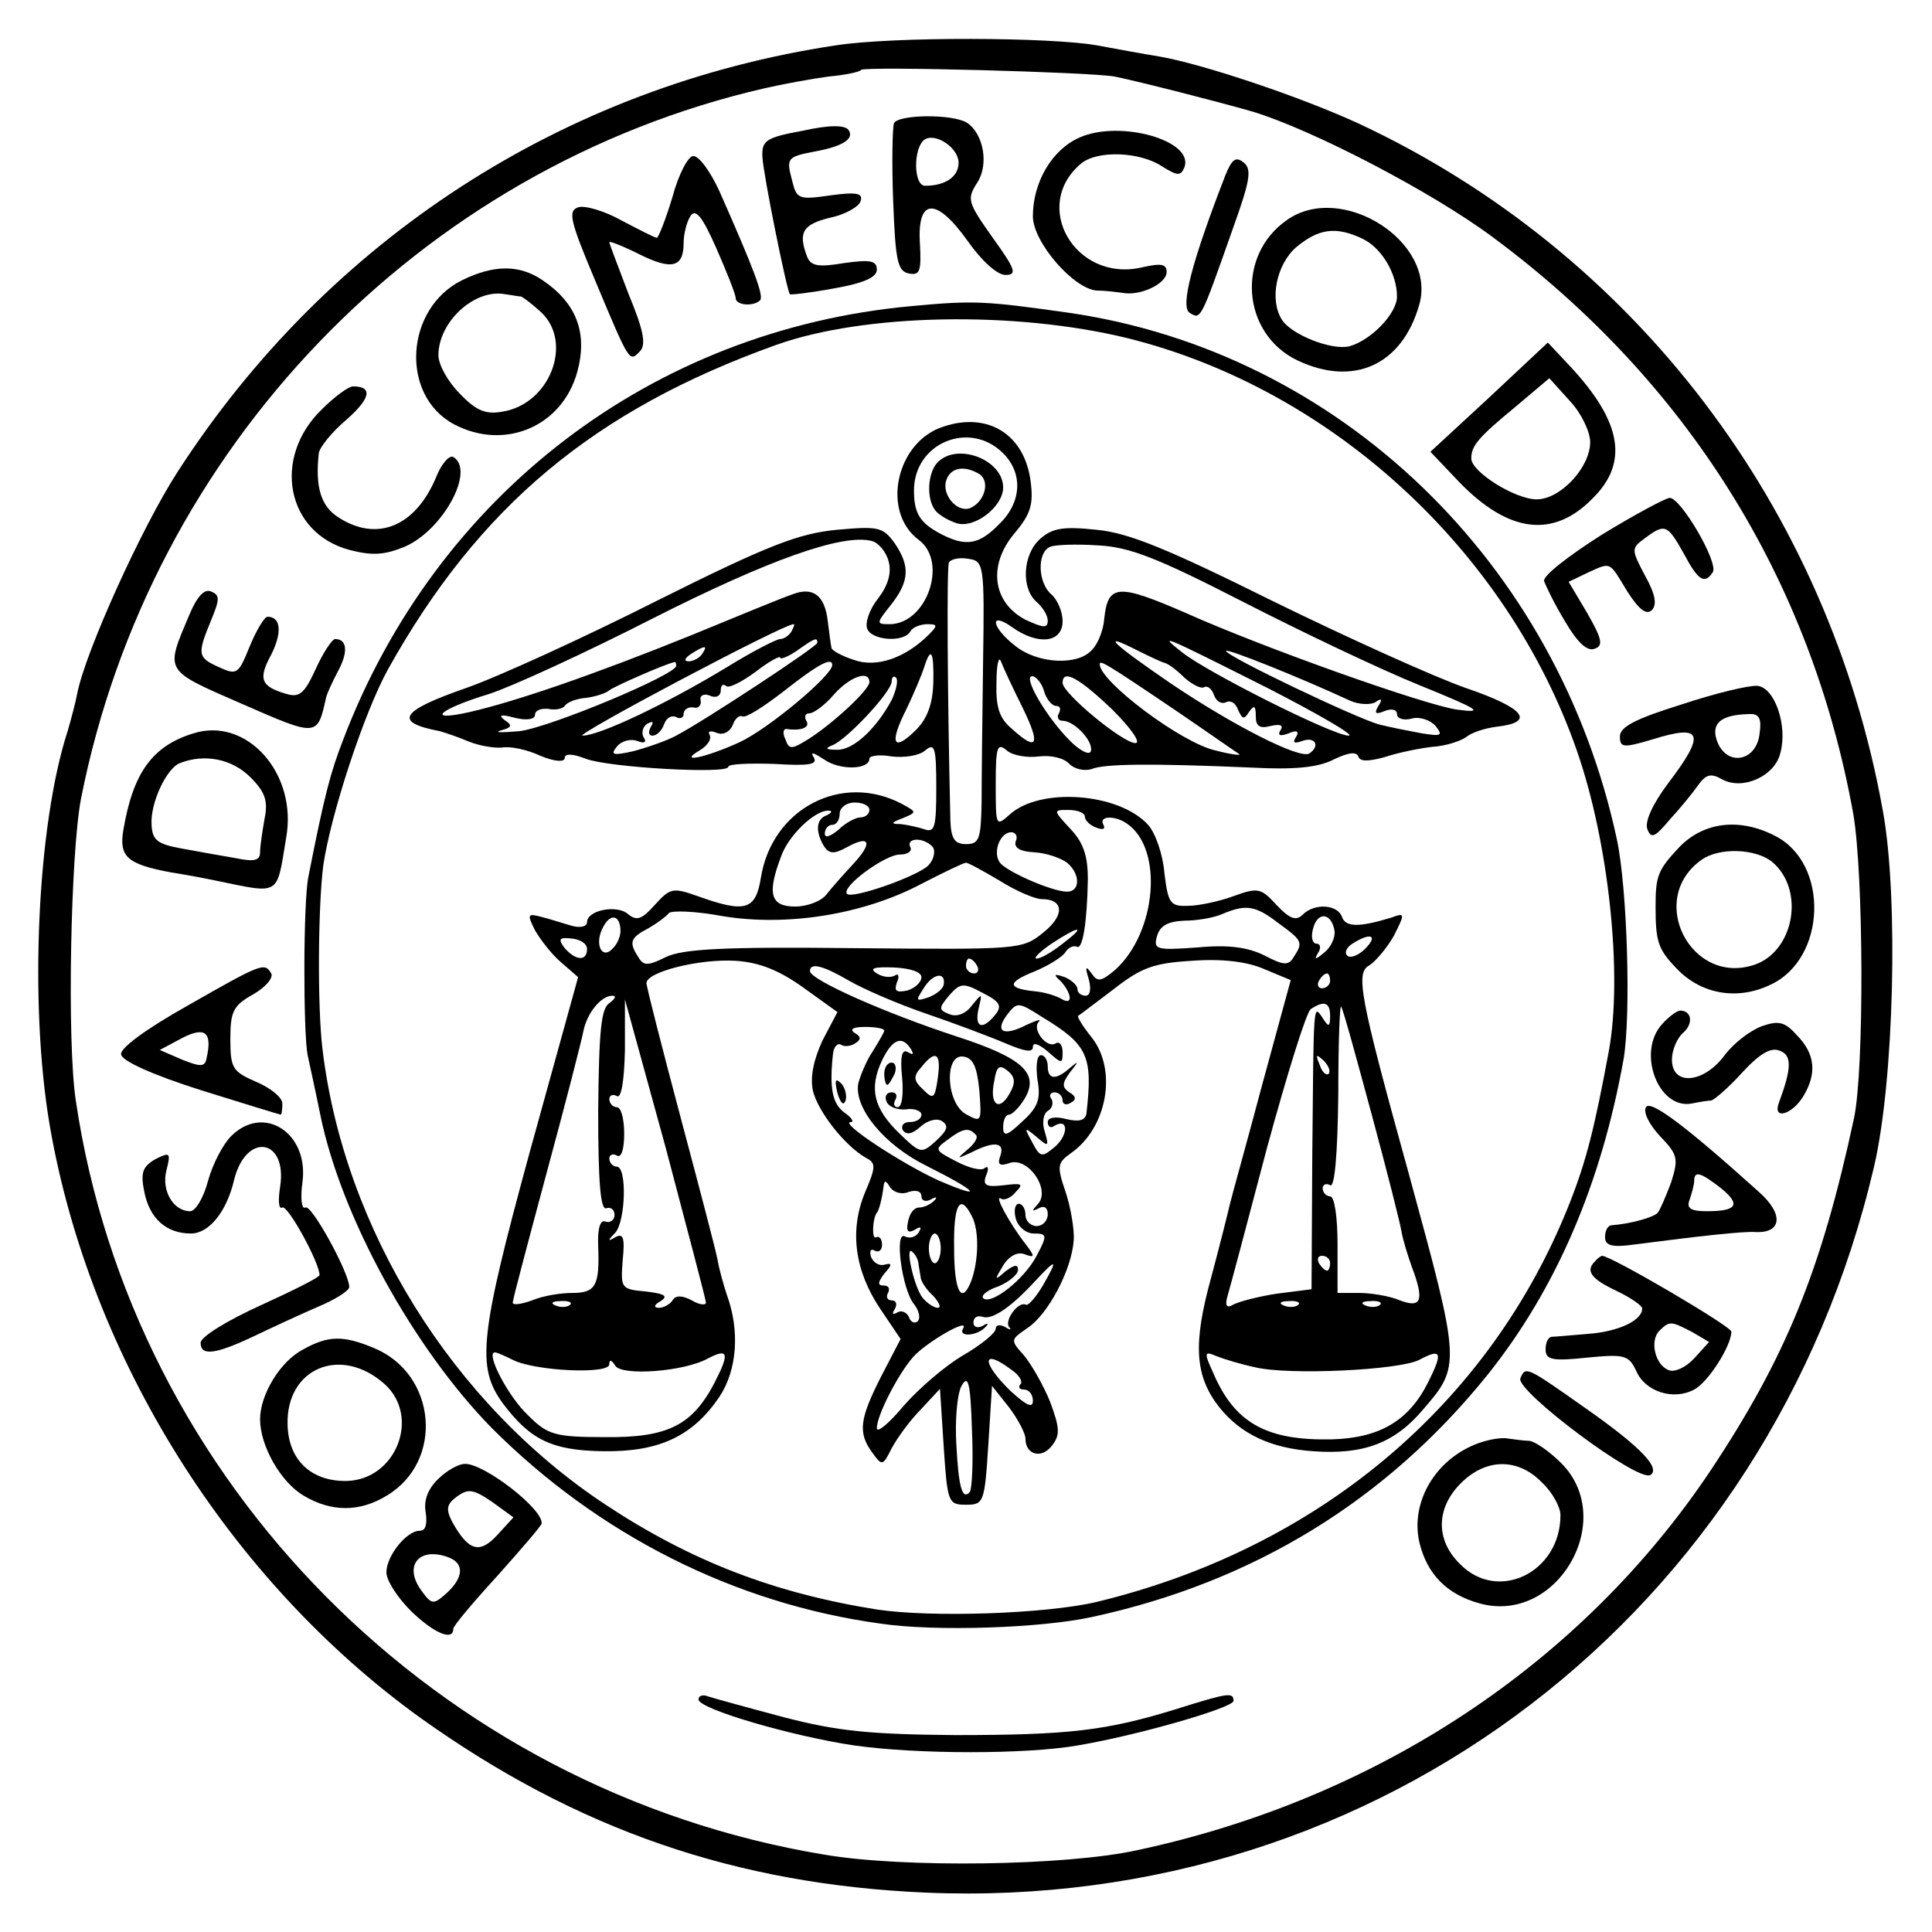
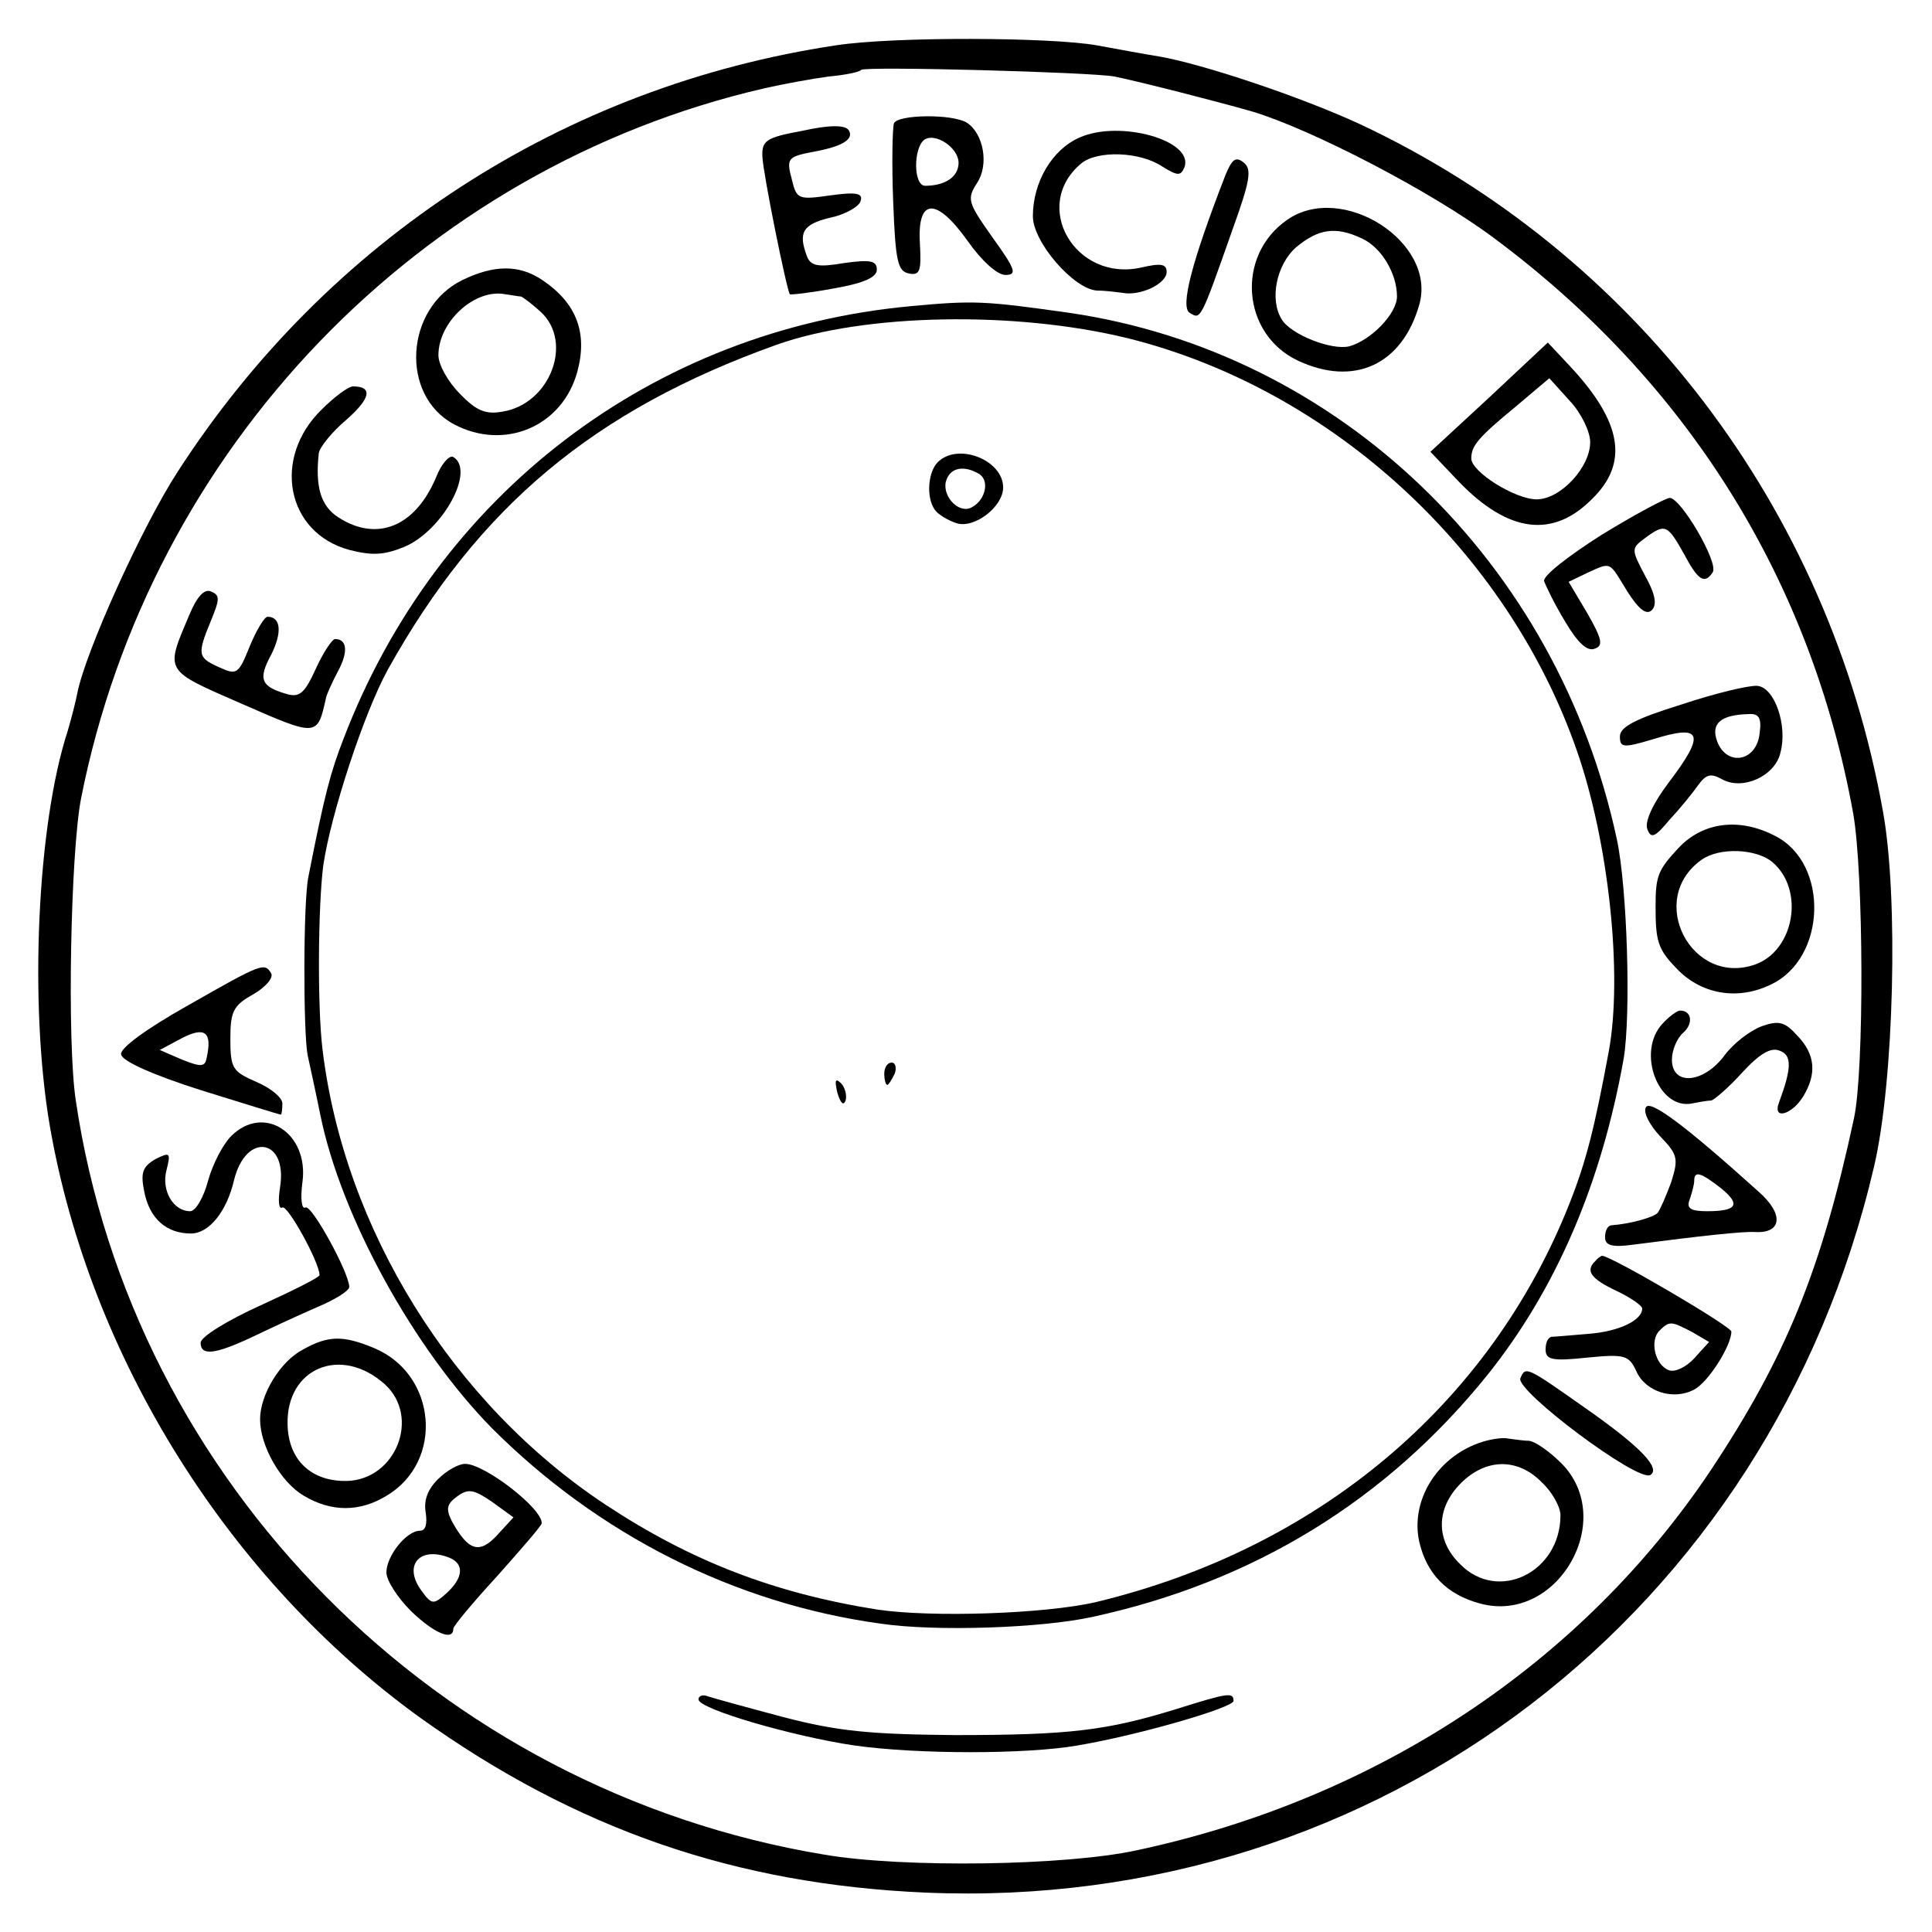
<svg xmlns="http://www.w3.org/2000/svg" version="1.0" width="260pt" height="260pt" viewBox="0 0 260 260" preserveAspectRatio="xMidYMid meet">
  <g transform="translate(0,260) scale(0.1,-0.1)" fill="#000000" stroke="none">
    <path d="M1125 2539 c-366 -55 -684 -261 -886 -574 -48 -74 -124 -242 -135 -298 -2 -11 -8 -34 -13 -51 -41 -126 -52 -367 -24 -531 54 -312 241 -611 499 -797 210 -150 424 -224 680 -235 611 -26 1136 377 1276 977 27 115 33 363 12 478 -73 409 -335 752 -704 925 -80 37 -212 81 -270 91 -19 3 -57 10 -84 15 -62 11 -273 12 -351 0z m375 -42 c34 -7 136 -33 185 -47 80 -24 242 -108 325 -170 260 -193 427 -459 484 -775 14 -80 15 -345 1 -410 -44 -205 -92 -322 -193 -474 -174 -260 -449 -442 -772 -511 -96 -21 -314 -24 -420 -6 -521 86 -932 501 -1008 1015 -12 79 -7 333 7 406 93 472 456 849 919 956 26 6 65 13 87 16 22 2 42 6 44 9 6 5 308 -3 341 -9z" />
    <path d="M1203 2434 c-2 -7 -3 -54 -1 -105 3 -80 6 -94 21 -97 15 -3 17 3 15 40 -4 62 22 63 64 4 19 -27 40 -46 51 -46 16 0 14 7 -17 50 -34 48 -35 52 -21 74 16 24 9 66 -14 81 -20 12 -93 11 -98 -1z m87 -53 c0 -19 -18 -31 -45 -31 -16 0 -16 51 -1 62 15 10 46 -11 46 -31z" />
    <path d="M1080 2424 c-49 -9 -55 -13 -54 -35 1 -23 33 -181 37 -185 1 -1 28 2 60 8 40 7 57 15 57 25 0 12 -8 14 -44 9 -35 -6 -45 -4 -50 9 -12 32 -6 43 31 52 20 4 39 15 41 22 4 11 -5 13 -41 8 -42 -6 -45 -5 -51 20 -8 30 -7 32 30 39 38 7 54 17 46 29 -5 7 -26 7 -62 -1z" />
    <path d="M1453 2415 c-37 -16 -63 -60 -63 -106 0 -35 55 -98 86 -100 11 0 26 -2 34 -3 24 -5 60 12 60 28 0 11 -8 12 -34 6 -89 -20 -149 83 -81 140 22 18 79 16 109 -4 21 -13 25 -13 30 -1 13 36 -87 64 -141 40z" />
-     <path d="M905 2335 c-9 -30 -19 -55 -21 -55 -3 0 -24 11 -47 23 -23 13 -50 21 -59 18 -14 -5 -11 -18 24 -101 46 -110 45 -107 59 -93 9 9 5 29 -15 77 -14 37 -26 68 -26 70 0 2 18 -5 40 -16 44 -22 60 -18 60 15 0 12 4 28 9 36 7 11 16 0 35 -43 14 -32 26 -62 26 -67 0 -10 24 -12 33 -3 5 6 -8 41 -55 147 -12 26 -27 47 -35 47 -7 0 -20 -25 -28 -55z" />
    <path d="M1649 2364 c-45 -116 -61 -177 -48 -185 15 -9 14 -12 58 113 23 64 26 80 15 89 -11 9 -16 5 -25 -17z" />
    <path d="M1732 2304 c-69 -48 -61 -153 14 -189 76 -36 141 -6 164 75 24 84 -104 166 -178 114z m101 -25 c26 -12 47 -47 47 -78 0 -23 -35 -59 -64 -67 -24 -6 -79 16 -91 36 -17 27 -7 74 19 97 30 25 53 29 89 12z" />
    <path d="M622 2223 c-77 -38 -84 -155 -11 -194 68 -36 146 -3 166 71 14 52 -1 92 -47 123 -31 21 -65 21 -108 0z m79 -22 c3 -1 15 -10 27 -21 44 -41 12 -124 -52 -134 -22 -4 -35 1 -57 24 -16 16 -29 39 -29 52 0 45 49 90 90 82 8 -1 18 -3 21 -3z" />
    <path d="M1226 2188 c-348 -32 -638 -253 -764 -583 -17 -44 -25 -73 -47 -185 -7 -34 -7 -209 -1 -240 3 -14 11 -50 17 -80 28 -138 126 -315 231 -422 143 -143 326 -236 523 -263 74 -11 217 -6 285 9 217 47 396 157 532 326 92 115 153 257 183 425 10 59 5 229 -9 295 -80 374 -374 656 -737 709 -113 16 -128 17 -213 9z m291 -43 c274 -68 511 -285 605 -555 43 -123 62 -302 43 -405 -19 -102 -30 -147 -53 -205 -107 -270 -338 -464 -637 -536 -69 -16 -222 -21 -295 -10 -138 22 -250 65 -365 141 -206 136 -352 371 -381 613 -7 57 -6 192 1 247 10 69 55 206 87 264 122 219 277 349 523 437 118 42 320 46 472 9z" />
-     <path d="M1270 2026 c-64 -20 -85 -115 -33 -153 39 -30 10 -113 -40 -113 -18 0 -18 1 2 26 25 32 26 52 5 83 -16 22 -22 23 -78 18 -51 -5 -91 -20 -241 -95 -99 -50 -215 -103 -258 -118 -89 -31 -98 -46 -35 -58 7 -2 25 -8 39 -14 15 -6 35 -9 45 -8 11 2 34 -3 51 -11 19 -8 33 -9 33 -3 0 6 10 6 28 -1 31 -12 192 -21 192 -11 0 4 28 5 61 4 48 -3 60 -1 54 9 -5 8 0 6 14 -3 21 -15 61 -14 61 1 0 4 14 6 30 3 17 -2 37 1 45 8 13 11 15 4 15 -50 0 -53 -2 -61 -16 -56 -9 3 -23 6 -32 7 -14 0 -13 2 3 8 19 8 19 8 -1 19 -81 43 -175 -6 -190 -99 -7 -44 -21 -48 -85 -25 -34 12 -37 11 -58 -12 -17 -19 -24 -22 -36 -12 -15 13 -55 5 -55 -11 0 -6 -9 -8 -20 -5 -11 3 -29 9 -41 12 -19 5 -20 4 -9 -18 7 -12 22 -32 35 -43 l23 -20 -65 -235 c-68 -249 -72 -290 -36 -339 37 -49 66 -63 135 -64 75 -1 120 20 156 73 24 36 28 89 10 138 -4 12 -10 33 -12 45 -2 12 -25 99 -50 193 -25 94 -46 176 -46 181 0 15 71 33 120 30 32 -2 59 -13 91 -36 l46 -33 -20 -38 c-12 -26 -17 -49 -13 -68 7 -28 42 -73 71 -90 14 -7 14 -12 -1 -47 -21 -51 -14 -105 21 -157 l27 -40 -26 -50 c-29 -57 -32 -76 -12 -103 13 -18 14 -18 26 6 7 13 24 37 39 52 l26 28 5 -78 c5 -75 6 -78 30 -78 24 0 25 3 30 80 l5 80 23 -29 c12 -16 22 -35 22 -42 0 -22 22 -28 36 -9 11 14 10 24 -3 59 -9 22 -25 50 -35 62 -19 21 -18 21 5 37 27 18 59 77 62 118 1 14 -4 44 -11 65 -12 35 -11 39 7 52 49 34 63 112 28 156 -12 15 -20 28 -18 29 2 1 24 18 48 36 37 29 54 35 105 38 40 3 74 -1 97 -11 l36 -15 -39 -143 c-21 -79 -41 -150 -43 -159 -2 -9 -13 -53 -25 -98 -25 -90 -22 -133 11 -175 29 -36 69 -55 126 -59 68 -5 110 11 148 56 51 59 51 61 -19 317 -67 242 -72 271 -53 281 9 6 24 24 33 40 15 30 15 31 -4 24 -43 -13 -61 -13 -66 1 -6 17 -37 19 -53 3 -9 -9 -18 -5 -35 13 -21 23 -25 24 -58 12 -19 -7 -47 -13 -61 -13 -24 -1 -27 3 -32 44 -2 25 -12 54 -22 65 -39 43 -145 51 -186 14 -19 -17 -19 -16 -19 41 0 50 2 56 15 45 8 -7 28 -10 43 -8 16 2 34 -2 41 -10 7 -7 20 -10 30 -7 16 7 77 8 216 2 56 -3 89 0 110 11 19 9 30 11 33 4 2 -7 13 -7 35 -1 18 6 47 12 65 14 18 1 38 8 45 13 7 6 25 12 41 14 53 6 38 25 -41 52 -43 15 -160 68 -260 117 -141 70 -194 92 -237 96 -46 5 -60 2 -76 -12 -24 -21 -26 -67 -5 -85 8 -7 15 -18 15 -25 0 -11 -6 -10 -30 1 -44 23 -51 73 -15 116 22 26 26 39 22 70 -8 63 -57 94 -117 74z m80 -36 c27 -27 25 -66 -5 -95 -27 -28 -45 -31 -78 -14 -29 15 -37 28 -37 59 0 64 75 95 120 50z m-154 -146 c4 -15 -1 -32 -14 -49 -12 -15 -18 -33 -15 -41 6 -16 49 -19 58 -4 3 6 14 10 23 10 14 0 14 -2 2 -14 -32 -32 -71 -45 -101 -34 -16 5 -30 13 -30 16 -1 4 -3 20 -5 36 -4 35 -20 47 -48 36 -12 -4 -73 -29 -136 -55 -131 -53 -236 -89 -297 -103 -61 -14 -44 3 25 24 31 10 131 56 221 102 156 79 255 114 294 104 9 -2 20 -15 23 -28z m477 -54 c78 -40 185 -91 237 -112 81 -33 89 -38 51 -33 -43 6 -260 83 -365 130 -92 40 -105 39 -110 -8 -1 -14 -8 -33 -16 -41 -18 -22 -73 -20 -104 5 -32 25 -35 47 -4 25 35 -25 68 -21 68 8 0 13 -7 29 -15 36 -18 15 -20 56 -2 64 6 3 36 4 65 2 42 -2 80 -17 195 -76z m-350 -80 c-1 -74 -2 -160 -2 -190 -1 -49 -3 -56 -21 -56 -15 0 -20 7 -21 31 -4 170 -5 342 -2 348 3 5 15 7 26 5 21 -3 22 -7 20 -138z m-258 40 c-3 -5 -10 -10 -15 -10 -5 0 -38 -17 -72 -38 -79 -48 -171 -92 -194 -92 -13 0 270 150 284 150 2 0 0 -4 -3 -10z m35 -15 c0 -5 -152 -105 -190 -125 -13 -7 -39 -16 -58 -21 -27 -6 -31 -5 -22 6 6 8 19 11 27 8 10 -4 14 -2 9 5 -3 6 -1 14 5 18 8 4 9 3 5 -4 -4 -7 -3 -12 2 -12 6 0 13 7 16 16 3 8 10 12 16 9 5 -3 10 -1 10 4 0 6 6 10 13 9 6 -2 11 2 10 9 -2 7 4 10 12 7 8 -4 15 -1 15 7 0 7 3 9 7 6 3 -4 21 5 40 19 18 14 33 22 33 19 0 -3 10 1 22 9 24 17 28 19 28 11z m467 -27 c5 -1 17 -10 27 -20 10 -9 22 -15 26 -13 5 3 11 -2 14 -11 3 -8 10 -12 16 -9 6 3 13 -1 16 -10 6 -13 8 -14 15 -3 7 10 9 8 9 -6 0 -13 5 -17 20 -13 13 3 18 1 13 -6 -4 -7 0 -8 11 -4 11 5 15 3 10 -5 -5 -8 -2 -9 9 -5 17 6 24 -7 9 -17 -13 -8 -103 38 -186 94 -79 54 -97 71 -46 45 16 -8 33 -16 37 -17z m141 -35 c68 -35 116 -63 107 -63 -21 0 -190 85 -224 112 -33 26 -30 25 117 -49z m-763 47 c-3 -5 -12 -10 -18 -10 -7 0 -6 4 3 10 19 12 23 12 15 0z m872 -63 c11 -5 27 -6 34 -2 8 6 10 4 4 -5 -6 -10 -4 -12 8 -7 10 4 17 2 17 -4 0 -6 9 -9 20 -6 10 3 25 -2 32 -10 10 -13 8 -14 -18 -10 -16 3 -42 8 -58 12 -32 9 -206 92 -206 99 0 4 98 -35 167 -67z m-561 23 c-1 -27 -8 -47 -23 -62 -31 -31 -37 -19 -13 28 10 21 21 47 24 57 9 28 13 20 12 -23z m120 -32 c25 -51 20 -60 -14 -29 -17 14 -22 29 -21 62 0 24 3 37 6 29 3 -8 16 -36 29 -62z m-466 56 c0 -12 -170 -83 -211 -88 -24 -2 -35 -2 -25 1 15 4 16 7 5 14 -9 7 -5 8 14 3 16 -4 27 -2 27 4 0 6 8 9 18 8 9 -2 19 0 22 4 3 5 16 10 30 11 14 2 27 7 30 10 4 4 76 36 88 38 1 1 2 -2 2 -5z m210 1 c0 -14 -86 -86 -125 -104 -46 -21 -85 -29 -52 -10 9 6 15 14 12 20 -3 5 1 6 9 3 9 -4 18 1 22 10 3 9 9 14 13 12 4 -3 29 13 56 34 47 37 65 46 65 35z m465 -63 c44 -30 81 -56 83 -57 2 -2 -13 0 -32 5 -46 10 -156 93 -156 116 0 6 6 3 105 -64z m-415 40 c0 -10 -47 -54 -81 -76 -24 -15 -27 -15 -32 -1 -4 8 -3 14 1 14 20 -3 33 2 27 11 -3 6 -1 10 4 10 6 0 21 11 33 25 21 24 48 34 48 17z m30 -24 c-21 -39 -52 -68 -74 -67 -15 0 -16 2 -6 6 19 7 80 72 80 86 0 6 3 8 6 5 3 -4 0 -17 -6 -30z m205 12 c3 -11 11 -20 16 -20 6 0 7 -4 4 -10 -3 -5 -1 -10 5 -10 16 0 42 -28 38 -41 -2 -6 -15 1 -28 14 -32 32 -64 87 -51 87 5 0 13 -9 16 -20z m92 -25 c25 -25 39 -45 31 -45 -17 0 -98 67 -98 81 0 19 22 7 67 -36z m-327 -135 c0 -5 -5 -10 -12 -10 -6 0 -20 -7 -30 -17 -11 -9 -18 -11 -18 -5 0 7 5 12 10 12 6 0 10 7 10 15 0 8 9 15 20 15 11 0 20 -4 20 -10z m-57 -7 c-15 -5 -16 -22 -4 -42 7 -10 13 -11 31 -1 31 17 35 6 8 -23 -13 -14 -29 -32 -36 -41 -7 -9 -26 -16 -42 -16 -33 0 -38 17 -19 67 10 29 46 63 64 62 6 0 4 -3 -2 -6z m347 -2 c0 -5 7 -12 16 -15 8 -3 12 -2 9 4 -7 12 15 13 31 2 50 -33 41 -146 -15 -197 -19 -16 -24 -17 -32 -5 -8 11 -9 9 -4 -7 4 -14 2 -23 -4 -23 -6 0 -11 4 -11 9 0 5 -8 12 -17 16 -15 5 -16 4 -5 -6 15 -17 16 -33 0 -23 -7 4 -23 9 -36 10 -37 4 -37 12 1 27 19 8 38 20 41 26 4 6 11 9 15 7 8 -5 14 32 15 91 0 31 -6 49 -23 67 -24 26 -24 26 -3 26 12 0 22 -4 22 -9z m-93 -33 c-3 -9 6 -14 25 -15 17 -1 36 -8 44 -14 18 -15 18 -39 0 -39 -20 0 -84 28 -91 40 -9 14 1 40 16 40 6 0 9 -6 6 -12z m-111 -9 c3 -6 0 -17 -7 -24 -16 -15 -102 -45 -109 -38 -9 9 51 53 71 53 11 0 17 5 14 10 -3 6 1 10 9 10 8 0 18 -5 22 -11z m89 -44 c22 -14 48 -25 57 -25 30 0 31 -22 2 -45 -28 -23 -33 -23 -254 -21 -176 2 -231 -1 -254 -12 -24 -12 -30 -12 -37 0 -13 20 -11 26 14 39 12 7 24 16 27 20 3 4 36 3 73 -4 86 -14 188 2 266 43 31 16 58 29 61 29 3 0 23 -11 45 -24z m375 -57 c33 -24 34 -26 21 -46 -7 -12 -14 -11 -39 2 -22 11 -48 15 -90 11 -56 -4 -60 -3 -55 15 4 14 14 20 37 21 17 0 40 4 51 9 31 13 44 12 75 -12z m-885 -11 c0 -7 -4 -17 -10 -23 -15 -17 -26 6 -13 29 10 19 23 15 23 -6z m961 0 c1 -9 -5 -22 -14 -29 -12 -10 -14 -10 -8 0 4 6 3 12 -2 12 -6 0 -8 9 -5 20 6 24 25 22 29 -3z m-366 -17 c-14 -11 -29 -20 -35 -20 -5 0 4 9 20 20 38 25 48 25 15 0z m-640 -7 c0 -17 -15 -16 -30 1 -9 12 -8 15 9 13 12 -1 21 -7 21 -14z m1047 0 c-9 -9 -20 -13 -24 -9 -4 4 -1 11 7 16 25 16 35 11 17 -7z m-522 -23 c3 -5 1 -10 -4 -10 -6 0 -11 5 -11 10 0 6 2 10 4 10 3 0 8 -4 11 -10z m-172 -20 c19 -11 65 -31 103 -44 38 -13 86 -31 107 -40 26 -11 37 -13 37 -5 0 7 8 4 20 -6 19 -17 20 -17 20 -1 0 9 -4 15 -9 12 -12 -8 -33 19 -23 29 4 4 -3 2 -16 -4 -31 -16 -44 -10 -27 13 14 18 15 18 48 -3 61 -37 68 -52 59 -130 -2 -9 -10 -11 -27 -7 -15 4 -25 2 -25 -4 0 -6 4 -9 9 -5 19 11 19 -12 1 -28 -18 -15 -20 -15 -31 6 -11 20 -11 21 6 7 16 -14 17 -13 11 7 -4 12 -2 24 4 28 6 3 8 11 5 16 -4 5 -1 9 4 9 6 0 11 -5 11 -11 0 -5 5 -7 11 -3 8 4 7 9 -2 14 -10 7 -10 12 1 27 12 15 12 16 0 6 -19 -17 -30 -16 -30 2 0 8 -4 15 -9 15 -6 0 -7 -15 -5 -32 5 -27 1 -38 -20 -57 -21 -20 -26 -21 -26 -8 0 9 3 17 8 17 4 0 13 9 20 20 22 35 -1 56 -90 85 -95 31 -197 76 -198 88 0 12 17 8 53 -13z m97 5 c0 -7 -9 -15 -19 -18 -15 -3 -18 -1 -14 11 4 8 2 13 -3 9 -6 -3 -16 -2 -24 3 -11 7 -4 9 23 8 22 -1 37 -6 37 -13z m30 -10 c-1 -6 -10 -13 -20 -17 -18 -6 -18 -5 -7 12 12 20 30 23 27 5z m520 5 c0 -5 -5 -10 -11 -10 -5 0 -7 5 -4 10 3 6 8 10 11 10 2 0 4 -4 4 -10z m-451 -46 c-17 -21 -28 -17 -22 9 5 21 5 21 -9 4 -8 -11 -20 -16 -30 -12 -15 6 -15 8 -1 25 15 17 19 18 45 4 24 -12 27 -18 17 -30z m-519 16 c-11 -7 -14 -37 -15 -145 0 -95 3 -134 11 -131 6 2 11 -2 11 -9 0 -7 -6 -11 -12 -9 -7 3 -11 -8 -10 -33 2 -53 -3 -63 -35 -63 -16 0 -40 -4 -54 -10 -14 -5 -26 -7 -26 -3 0 4 21 83 46 176 25 92 47 178 49 189 5 25 24 48 39 48 6 0 4 -4 -4 -10z m130 -403 c0 -4 -9 -3 -19 3 -13 7 -22 7 -26 0 -3 -5 -12 -10 -18 -10 -8 0 -7 4 2 9 11 7 5 10 -20 13 -33 3 -34 4 -31 42 3 30 1 37 -10 31 -10 -6 -11 -5 0 6 14 16 16 89 2 89 -5 0 -10 5 -10 11 0 5 5 7 10 4 6 -4 10 8 10 29 0 20 -4 36 -10 36 -5 0 -10 5 -10 11 0 5 5 7 10 4 6 -4 10 19 11 62 l0 68 55 -200 c29 -110 54 -204 54 -208z m840 386 c0 -15 -2 -16 -10 -3 -13 19 -12 24 -14 -185 l-1 -180 -47 -6 c-26 -4 -52 -11 -59 -15 -8 -5 -11 -1 -7 12 3 10 27 100 53 199 27 99 53 183 59 187 18 12 26 9 26 -9z m56 -133 c20 -74 38 -145 40 -157 2 -12 9 -34 14 -48 17 -45 13 -56 -16 -45 -14 6 -39 10 -55 10 l-29 0 0 65 c0 37 -4 65 -10 65 -5 0 -10 5 -10 11 0 5 5 7 10 4 6 -4 10 39 11 122 0 70 2 124 4 118 3 -5 21 -71 41 -145z m-656 113 c0 -2 -7 -14 -15 -27 -9 -13 -17 -33 -20 -44 -6 -33 35 -83 92 -111 68 -34 80 -47 17 -20 -49 22 -136 79 -119 79 5 0 1 6 -9 13 -16 12 -20 33 -15 79 1 9 6 15 11 12 4 -3 13 -2 19 2 8 5 8 9 -1 14 -7 5 -2 8 14 8 14 0 26 -2 26 -5z m36 -25 c4 -7 3 -8 -4 -4 -8 5 -11 -5 -8 -34 2 -22 0 -40 -6 -40 -5 0 -6 5 -3 10 3 6 1 10 -5 10 -7 0 -10 -6 -7 -12 2 -7 14 -12 26 -11 11 2 21 -2 21 -7 0 -6 -7 -10 -16 -10 -8 0 -12 -5 -9 -11 5 -7 13 -5 24 5 9 8 22 12 29 7 9 -6 7 -12 -8 -26 -20 -18 -21 -18 -50 10 -34 33 -41 60 -23 98 14 29 27 34 39 15z m36 -39 c-4 -28 -6 -29 -20 -15 -13 12 -13 18 -2 30 19 24 27 19 22 -15z m56 -17 c3 -41 3 -43 -17 -32 -28 14 -31 83 -4 78 13 -2 18 -15 21 -46z m470 23 c-3 -3 -9 2 -12 12 -6 14 -5 15 5 6 7 -7 10 -15 7 -18z m-429 -26 c-14 -26 -28 -16 -21 16 3 20 7 23 18 14 10 -8 11 -16 3 -30z m-46 -56 c4 -3 -1 -12 -11 -20 -15 -13 -15 -13 5 -4 31 16 46 14 39 -5 -4 -11 -1 -14 13 -9 25 8 55 -36 38 -55 -9 -10 -9 -11 1 -6 7 4 12 1 12 -8 0 -9 -7 -16 -15 -16 -8 0 -15 7 -15 15 0 8 -4 15 -9 15 -5 0 -7 -9 -4 -20 3 -11 14 -20 24 -20 18 0 19 -2 4 -30 -16 -31 -61 -67 -72 -57 -3 4 6 11 21 16 14 6 26 16 26 22 0 8 -5 7 -17 -2 -15 -13 -15 -12 -3 8 8 13 20 19 29 15 14 -5 14 -3 1 14 -21 27 -43 67 -33 61 4 -3 14 1 20 9 11 11 8 12 -16 9 -24 -3 -29 0 -24 13 4 9 3 14 -2 10 -4 -4 -21 0 -38 9 -29 15 -30 16 -12 29 21 16 29 17 38 7z m-90 -77 c10 3 17 1 17 -6 0 -6 6 -8 13 -4 7 4 9 3 4 -2 -5 -5 -14 -9 -20 -9 -7 0 -13 -8 -15 -19 -3 -13 0 -16 9 -11 8 5 10 4 5 -4 -4 -6 -12 -8 -18 -5 -15 9 -4 -72 12 -91 7 -9 9 -19 5 -23 -4 -4 -10 -1 -12 6 -3 6 -10 9 -15 6 -7 -4 -8 -2 -4 4 4 7 2 12 -4 12 -6 0 -8 5 -5 10 3 6 1 10 -6 10 -8 0 -8 4 1 16 11 12 11 15 0 12 -7 -2 -15 3 -18 11 -2 8 0 11 5 8 5 -3 10 0 10 8 0 8 -4 12 -8 10 -6 -4 -5 25 1 33 3 3 7 19 9 35 1 9 3 9 9 -1 5 -7 16 -10 25 -6z m85 -33 c10 -19 9 -60 -1 -87 -13 -33 -23 -14 -23 44 -1 60 8 75 24 43z m-42 -43 c0 -11 -4 -20 -8 -20 -4 0 -8 9 -8 20 0 11 4 20 8 20 4 0 8 -9 8 -20z m-30 -21 c1 -5 2 -13 3 -18 0 -5 8 -17 17 -25 8 -9 11 -16 6 -16 -5 0 -14 6 -20 13 -12 14 -25 74 -14 62 4 -3 8 -11 8 -16z m554 1 c0 -5 -2 -10 -4 -10 -3 0 -8 5 -11 10 -3 6 -1 10 4 10 6 0 11 -4 11 -10z m-386 -29 c-10 -17 -20 -28 -23 -27 -10 6 -30 -21 -23 -30 4 -4 1 -4 -5 0 -7 4 -13 3 -13 -2 0 -6 -20 -22 -44 -36 -24 -14 -60 -45 -80 -68 -20 -24 -36 -37 -36 -30 0 17 28 72 49 96 18 20 77 54 67 38 -7 -12 20 -10 31 3 4 4 2 5 -4 1 -7 -4 -13 -2 -13 4 0 7 5 10 12 8 13 -5 39 13 72 49 28 30 30 29 10 -6z m-637 -27 c-3 -3 -12 -4 -19 -1 -8 3 -5 6 6 6 11 1 17 -2 13 -5z m980 0 c-3 -3 -12 -4 -19 -1 -8 3 -5 6 6 6 11 1 17 -2 13 -5z m110 0 c-3 -3 -12 -4 -19 -1 -8 3 -5 6 6 6 11 1 17 -2 13 -5z m-1167 -74 c29 -15 130 -20 130 -6 0 7 3 6 8 -2 9 -14 93 -8 125 10 27 14 29 7 9 -32 -30 -58 -63 -75 -148 -74 -67 0 -77 3 -103 29 -27 25 -58 85 -45 85 3 0 14 -5 24 -10z m999 -10 c45 -11 194 -4 221 10 30 16 32 10 12 -30 -26 -52 -65 -75 -129 -77 -89 -2 -132 22 -161 91 -12 26 -11 28 5 21 10 -4 33 -11 52 -15z m-327 -4 c10 -7 15 -16 11 -19 -3 -4 -1 -7 5 -7 7 0 12 -7 12 -15 0 -11 -9 -6 -30 13 -40 39 -39 59 2 28z m-57 -164 c-10 -11 -15 6 -18 64 -2 32 1 68 7 79 9 16 12 4 14 -59 2 -43 0 -81 -3 -84z" />
    <path d="M1262 1978 c-13 -13 -16 -47 -4 -64 4 -6 17 -14 29 -18 24 -8 63 22 63 48 0 37 -61 61 -88 34z m56 -16 c15 -10 7 -38 -13 -46 -18 -6 -39 20 -31 39 6 16 24 19 44 7z" />
    <path d="M1127 1129 c4 -13 8 -18 11 -10 2 7 -1 18 -6 23 -8 8 -9 4 -5 -13z" />
    <path d="M1190 1155 c0 -8 2 -15 4 -15 2 0 6 7 10 15 3 8 1 15 -4 15 -6 0 -10 -7 -10 -15z" />
    <path d="M2004 2065 l-79 -73 39 -41 c66 -68 126 -76 179 -22 49 48 40 103 -30 178 l-30 32 -79 -74z m136 -60 c0 -34 -40 -77 -72 -77 -29 0 -88 37 -88 55 0 17 9 28 60 70 l45 38 28 -31 c15 -16 27 -41 27 -55z" />
    <path d="M433 2049 c-67 -65 -48 -166 37 -189 31 -8 47 -7 74 4 52 22 96 103 66 121 -5 3 -16 -9 -23 -27 -28 -67 -80 -88 -132 -54 -23 15 -31 40 -26 86 1 8 18 29 37 45 33 29 36 45 9 45 -6 0 -25 -14 -42 -31z" />
    <path d="M2155 1880 c-44 -28 -79 -55 -77 -62 2 -6 14 -31 28 -54 17 -29 30 -41 40 -37 12 4 10 13 -10 48 l-25 42 25 12 c33 15 29 16 54 -25 16 -25 26 -32 33 -25 7 7 5 21 -9 46 -19 36 -19 37 0 51 27 20 30 18 52 -21 19 -36 28 -42 39 -25 8 13 -43 100 -58 100 -7 -1 -48 -23 -92 -50z" />
    <path d="M255 1773 c-33 -78 -35 -74 70 -120 103 -45 102 -45 114 9 1 4 8 20 16 35 14 26 12 43 -4 43 -4 0 -16 -18 -26 -40 -15 -33 -22 -39 -39 -34 -35 10 -39 20 -21 53 15 30 13 51 -5 51 -4 0 -15 -18 -24 -40 -15 -37 -17 -39 -41 -28 -29 13 -30 17 -11 63 12 29 12 34 0 39 -9 4 -19 -7 -29 -31z" />
    <path d="M2263 1652 c-61 -19 -83 -30 -83 -43 0 -15 4 -16 44 -4 67 21 72 8 21 -59 -21 -28 -32 -52 -28 -62 5 -13 10 -11 30 13 14 15 31 36 38 46 11 15 17 17 33 8 28 -15 71 5 78 36 10 37 -8 88 -31 90 -11 1 -57 -10 -102 -25z m105 -39 c-4 -38 -44 -45 -57 -11 -9 24 4 36 42 37 14 1 18 -5 15 -26z" />
-     <path d="M260 1613 c-55 -17 -81 -53 -94 -130 -6 -36 5 -46 64 -57 19 -3 46 -8 60 -11 88 -18 82 -22 95 57 16 87 -53 164 -125 141z m77 -59 c20 -20 24 -32 19 -56 -3 -17 -6 -37 -6 -45 0 -11 -8 -13 -32 -8 -18 3 -51 9 -73 13 -33 6 -40 11 -41 32 -2 29 20 76 38 83 33 13 70 6 95 -19z" />
    <path d="M2259 1459 c-28 -30 -31 -38 -31 -79 0 -46 3 -57 27 -82 33 -36 83 -45 128 -23 75 35 79 163 6 200 -48 25 -97 19 -130 -16z m126 -19 c44 -37 30 -119 -23 -138 -86 -30 -147 88 -72 141 24 17 73 15 95 -3z" />
    <path d="M253 1247 c-57 -32 -92 -58 -90 -66 1 -9 44 -28 107 -48 58 -18 106 -33 108 -33 1 0 2 7 2 15 0 8 -16 21 -35 29 -32 14 -35 18 -35 58 0 37 4 45 31 60 17 10 27 22 24 28 -9 15 -12 14 -112 -43z m25 -71 c-2 -12 -8 -12 -33 -2 l-30 13 30 16 c31 16 41 8 33 -27z" />
    <path d="M2237 1222 c-35 -38 -5 -116 40 -107 10 2 22 4 26 4 4 1 23 17 41 37 24 26 39 35 51 30 17 -6 16 -24 -1 -70 -9 -24 18 -16 33 9 18 30 16 56 -8 81 -17 19 -25 21 -48 13 -16 -6 -38 -23 -50 -39 -28 -38 -71 -42 -71 -6 0 13 7 29 15 36 14 12 12 30 -4 30 -4 0 -15 -8 -24 -18z" />
    <path d="M2215 1110 c-4 -7 5 -24 19 -39 24 -25 25 -30 15 -62 -7 -19 -15 -37 -18 -41 -5 -6 -36 -15 -63 -17 -5 -1 -8 -8 -8 -16 0 -11 9 -14 38 -10 92 12 148 18 164 17 36 -2 39 24 5 54 -101 91 -146 124 -152 114z m101 -109 c27 -22 22 -31 -19 -31 -22 0 -28 4 -23 16 3 9 6 20 6 25 0 14 9 11 36 -10z" />
    <path d="M311 1071 c-11 -11 -25 -38 -31 -60 -6 -23 -17 -41 -24 -41 -23 0 -39 28 -32 55 6 24 5 25 -15 15 -17 -10 -20 -18 -15 -43 7 -37 30 -57 63 -57 24 0 48 29 58 72 16 65 72 56 62 -9 -3 -19 -2 -31 3 -28 7 4 50 -74 50 -91 0 -3 -36 -21 -80 -41 -44 -20 -80 -42 -80 -50 0 -18 19 -16 70 8 25 12 64 30 87 40 24 10 43 22 43 27 0 19 -51 112 -59 107 -5 -3 -7 12 -4 34 9 66 -52 106 -96 62z" />
    <path d="M2147 903 c-14 -13 -6 -24 28 -40 19 -9 35 -20 35 -24 0 -16 -32 -31 -72 -34 -24 -2 -46 -4 -50 -4 -5 -1 -8 -8 -8 -17 0 -14 9 -16 56 -11 51 5 56 3 66 -18 12 -28 50 -40 78 -25 19 10 50 59 50 78 0 7 -162 102 -174 102 -1 0 -6 -3 -9 -7z m131 -96 l22 -13 -20 -22 c-11 -12 -26 -19 -34 -16 -19 7 -26 40 -13 53 14 14 16 13 45 -2z" />
    <path d="M408 784 c-31 -16 -58 -61 -58 -94 0 -36 28 -85 59 -103 37 -22 75 -22 111 0 78 46 68 164 -17 199 -41 17 -61 17 -95 -2z m110 -47 c48 -44 15 -128 -51 -130 -48 -1 -79 28 -80 76 -2 76 72 107 131 54z" />
    <path d="M2046 745 c-6 -17 158 -140 175 -130 14 9 -12 37 -86 89 -81 57 -82 58 -89 41z" />
    <path d="M1990 658 c-58 -21 -92 -79 -80 -133 10 -43 37 -71 82 -83 104 -28 185 113 109 189 -16 16 -35 29 -43 30 -7 0 -20 2 -28 3 -8 2 -26 -1 -40 -6z m85 -53 c14 -13 25 -33 25 -44 0 -77 -84 -118 -135 -66 -33 32 -33 75 1 109 34 34 77 34 109 1z" />
    <path d="M589 609 c-14 -14 -19 -29 -16 -45 2 -15 0 -24 -8 -24 -18 0 -45 -34 -45 -56 0 -11 15 -34 33 -52 31 -30 57 -41 57 -24 0 4 27 36 60 72 32 36 59 67 59 70 1 20 -77 80 -103 80 -9 0 -25 -9 -37 -21z m80 -75 c-24 -26 -39 -21 -61 19 -8 16 -7 23 7 33 15 11 22 10 47 -7 l29 -21 -22 -24z m-65 -30 c21 -8 20 -27 -3 -48 -18 -16 -20 -16 -35 5 -23 33 -1 58 38 43z" />
    <path d="M940 313 c0 -13 128 -50 210 -62 85 -12 231 -12 300 0 83 14 210 51 210 60 0 12 -7 11 -77 -11 -94 -29 -144 -35 -298 -35 -113 1 -157 5 -230 24 -49 13 -96 26 -102 28 -7 3 -13 1 -13 -4z" />
  </g>
</svg>